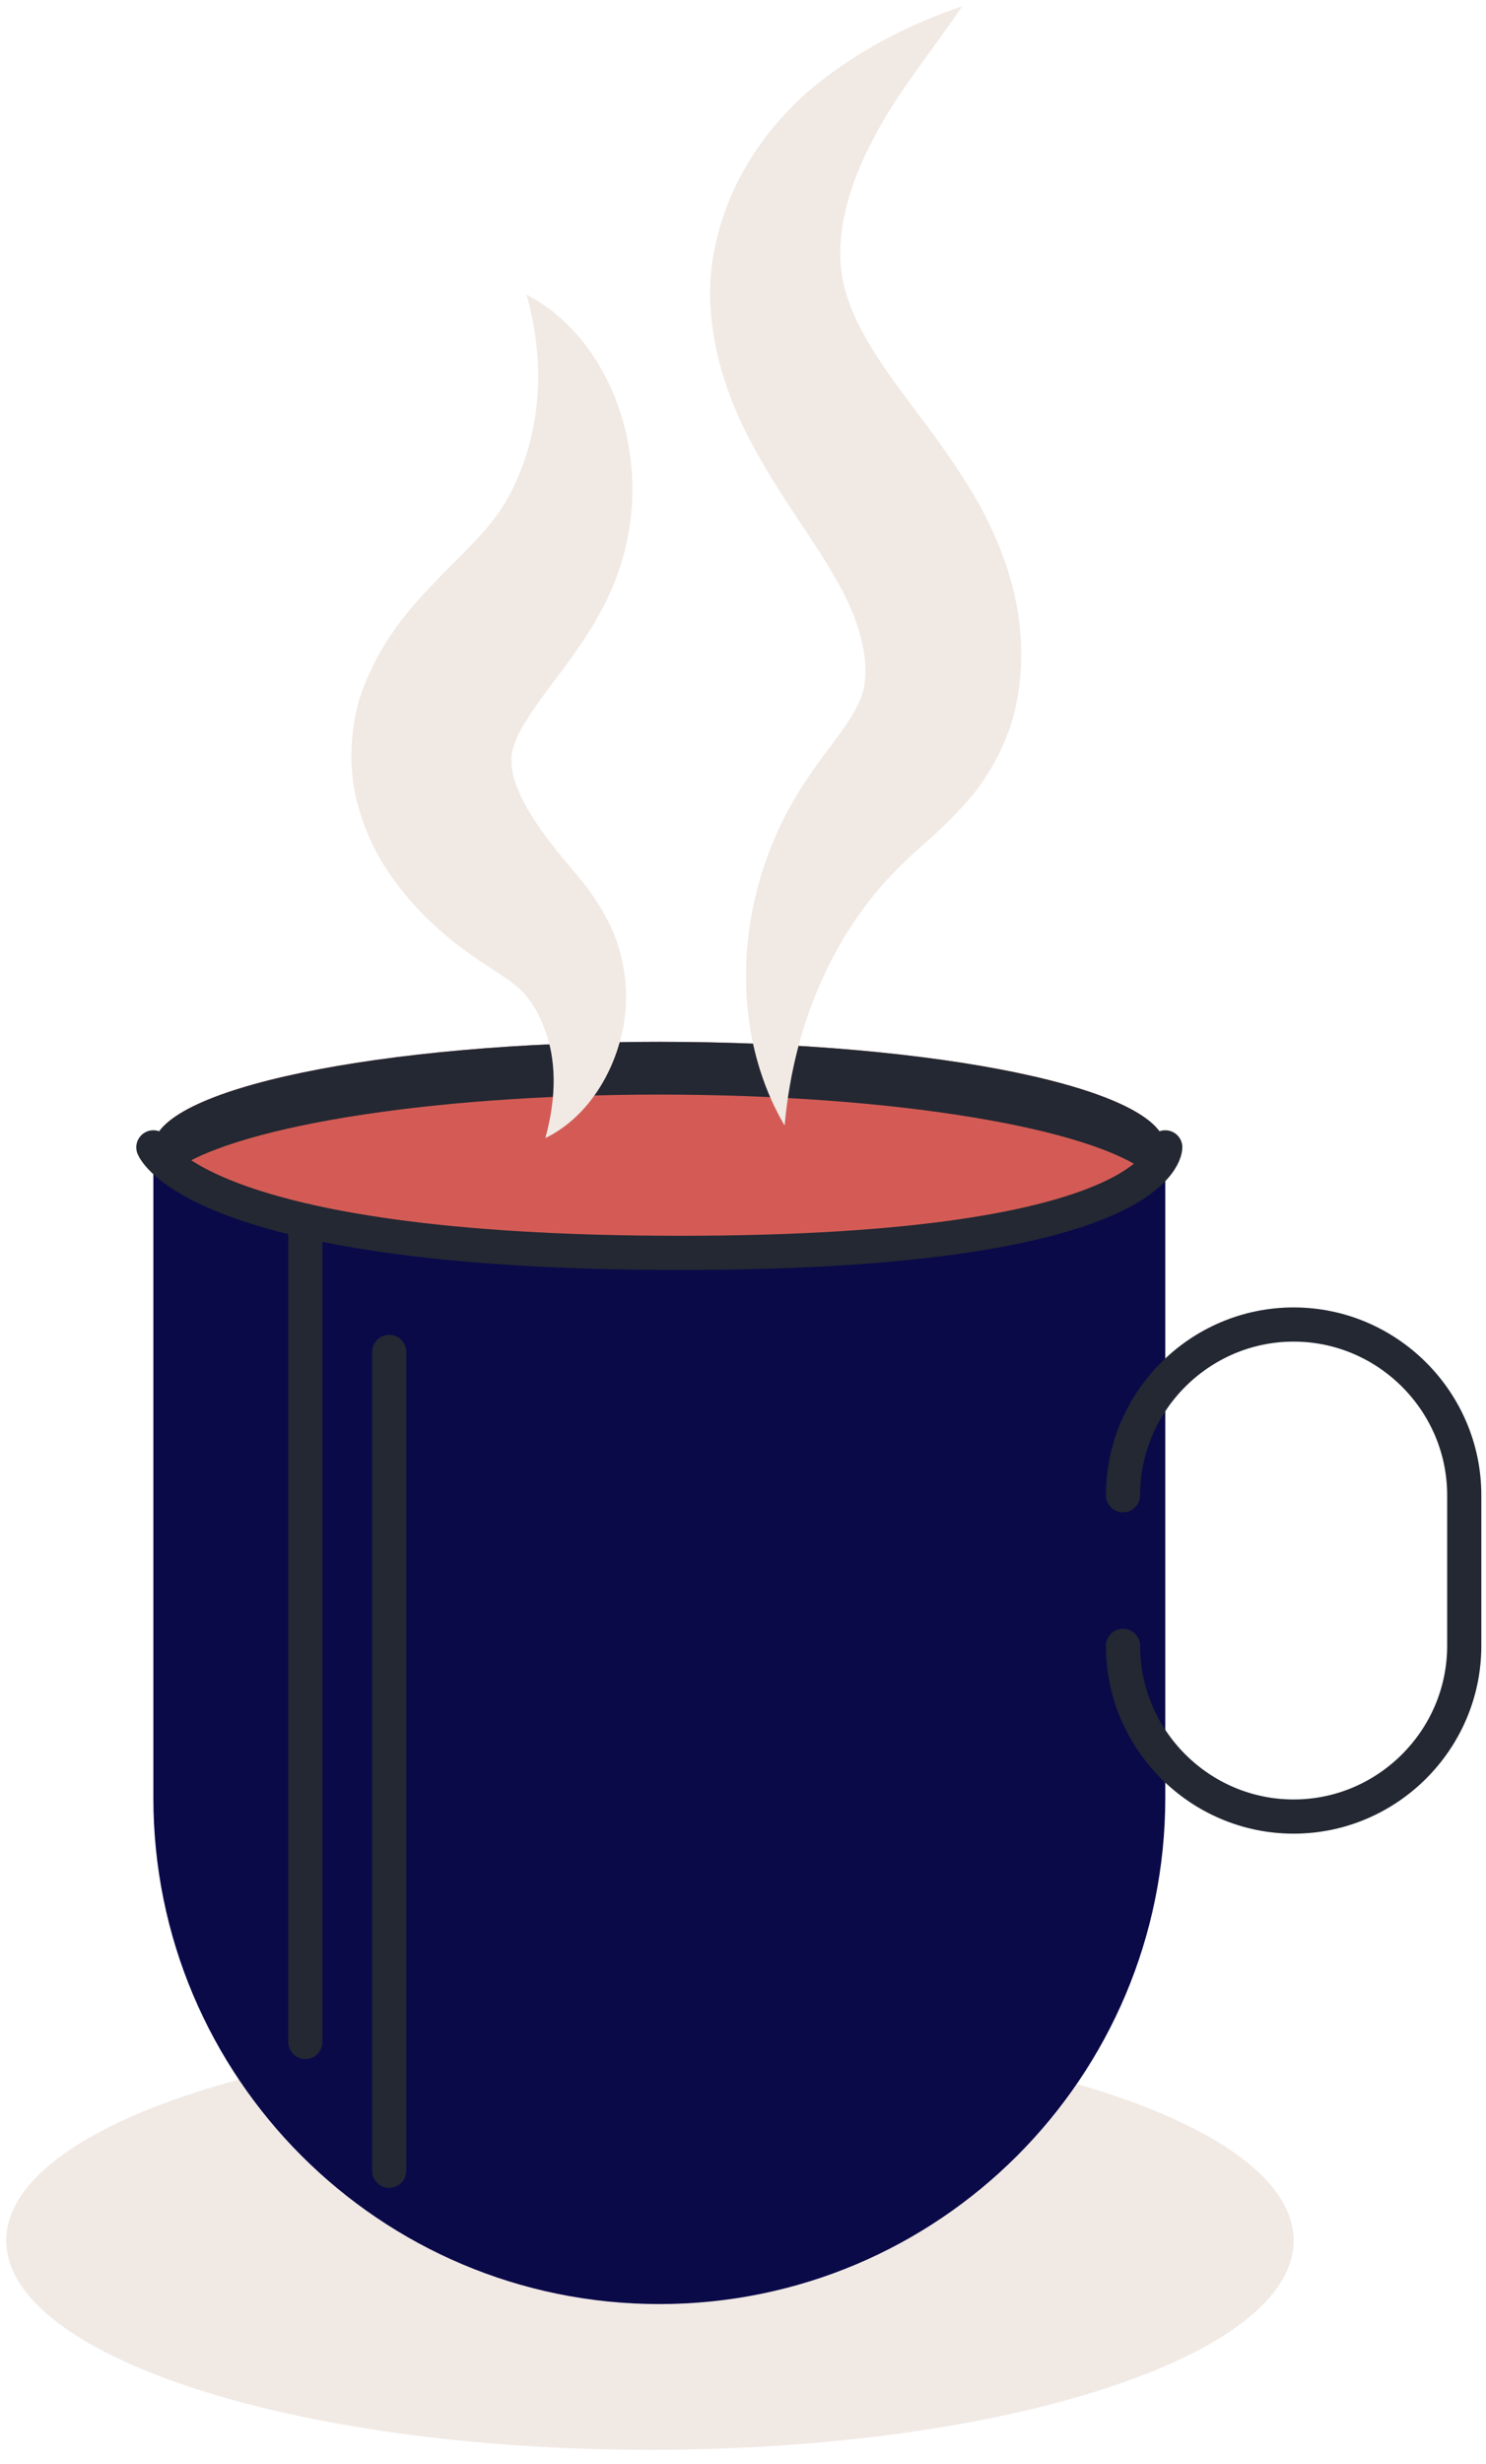
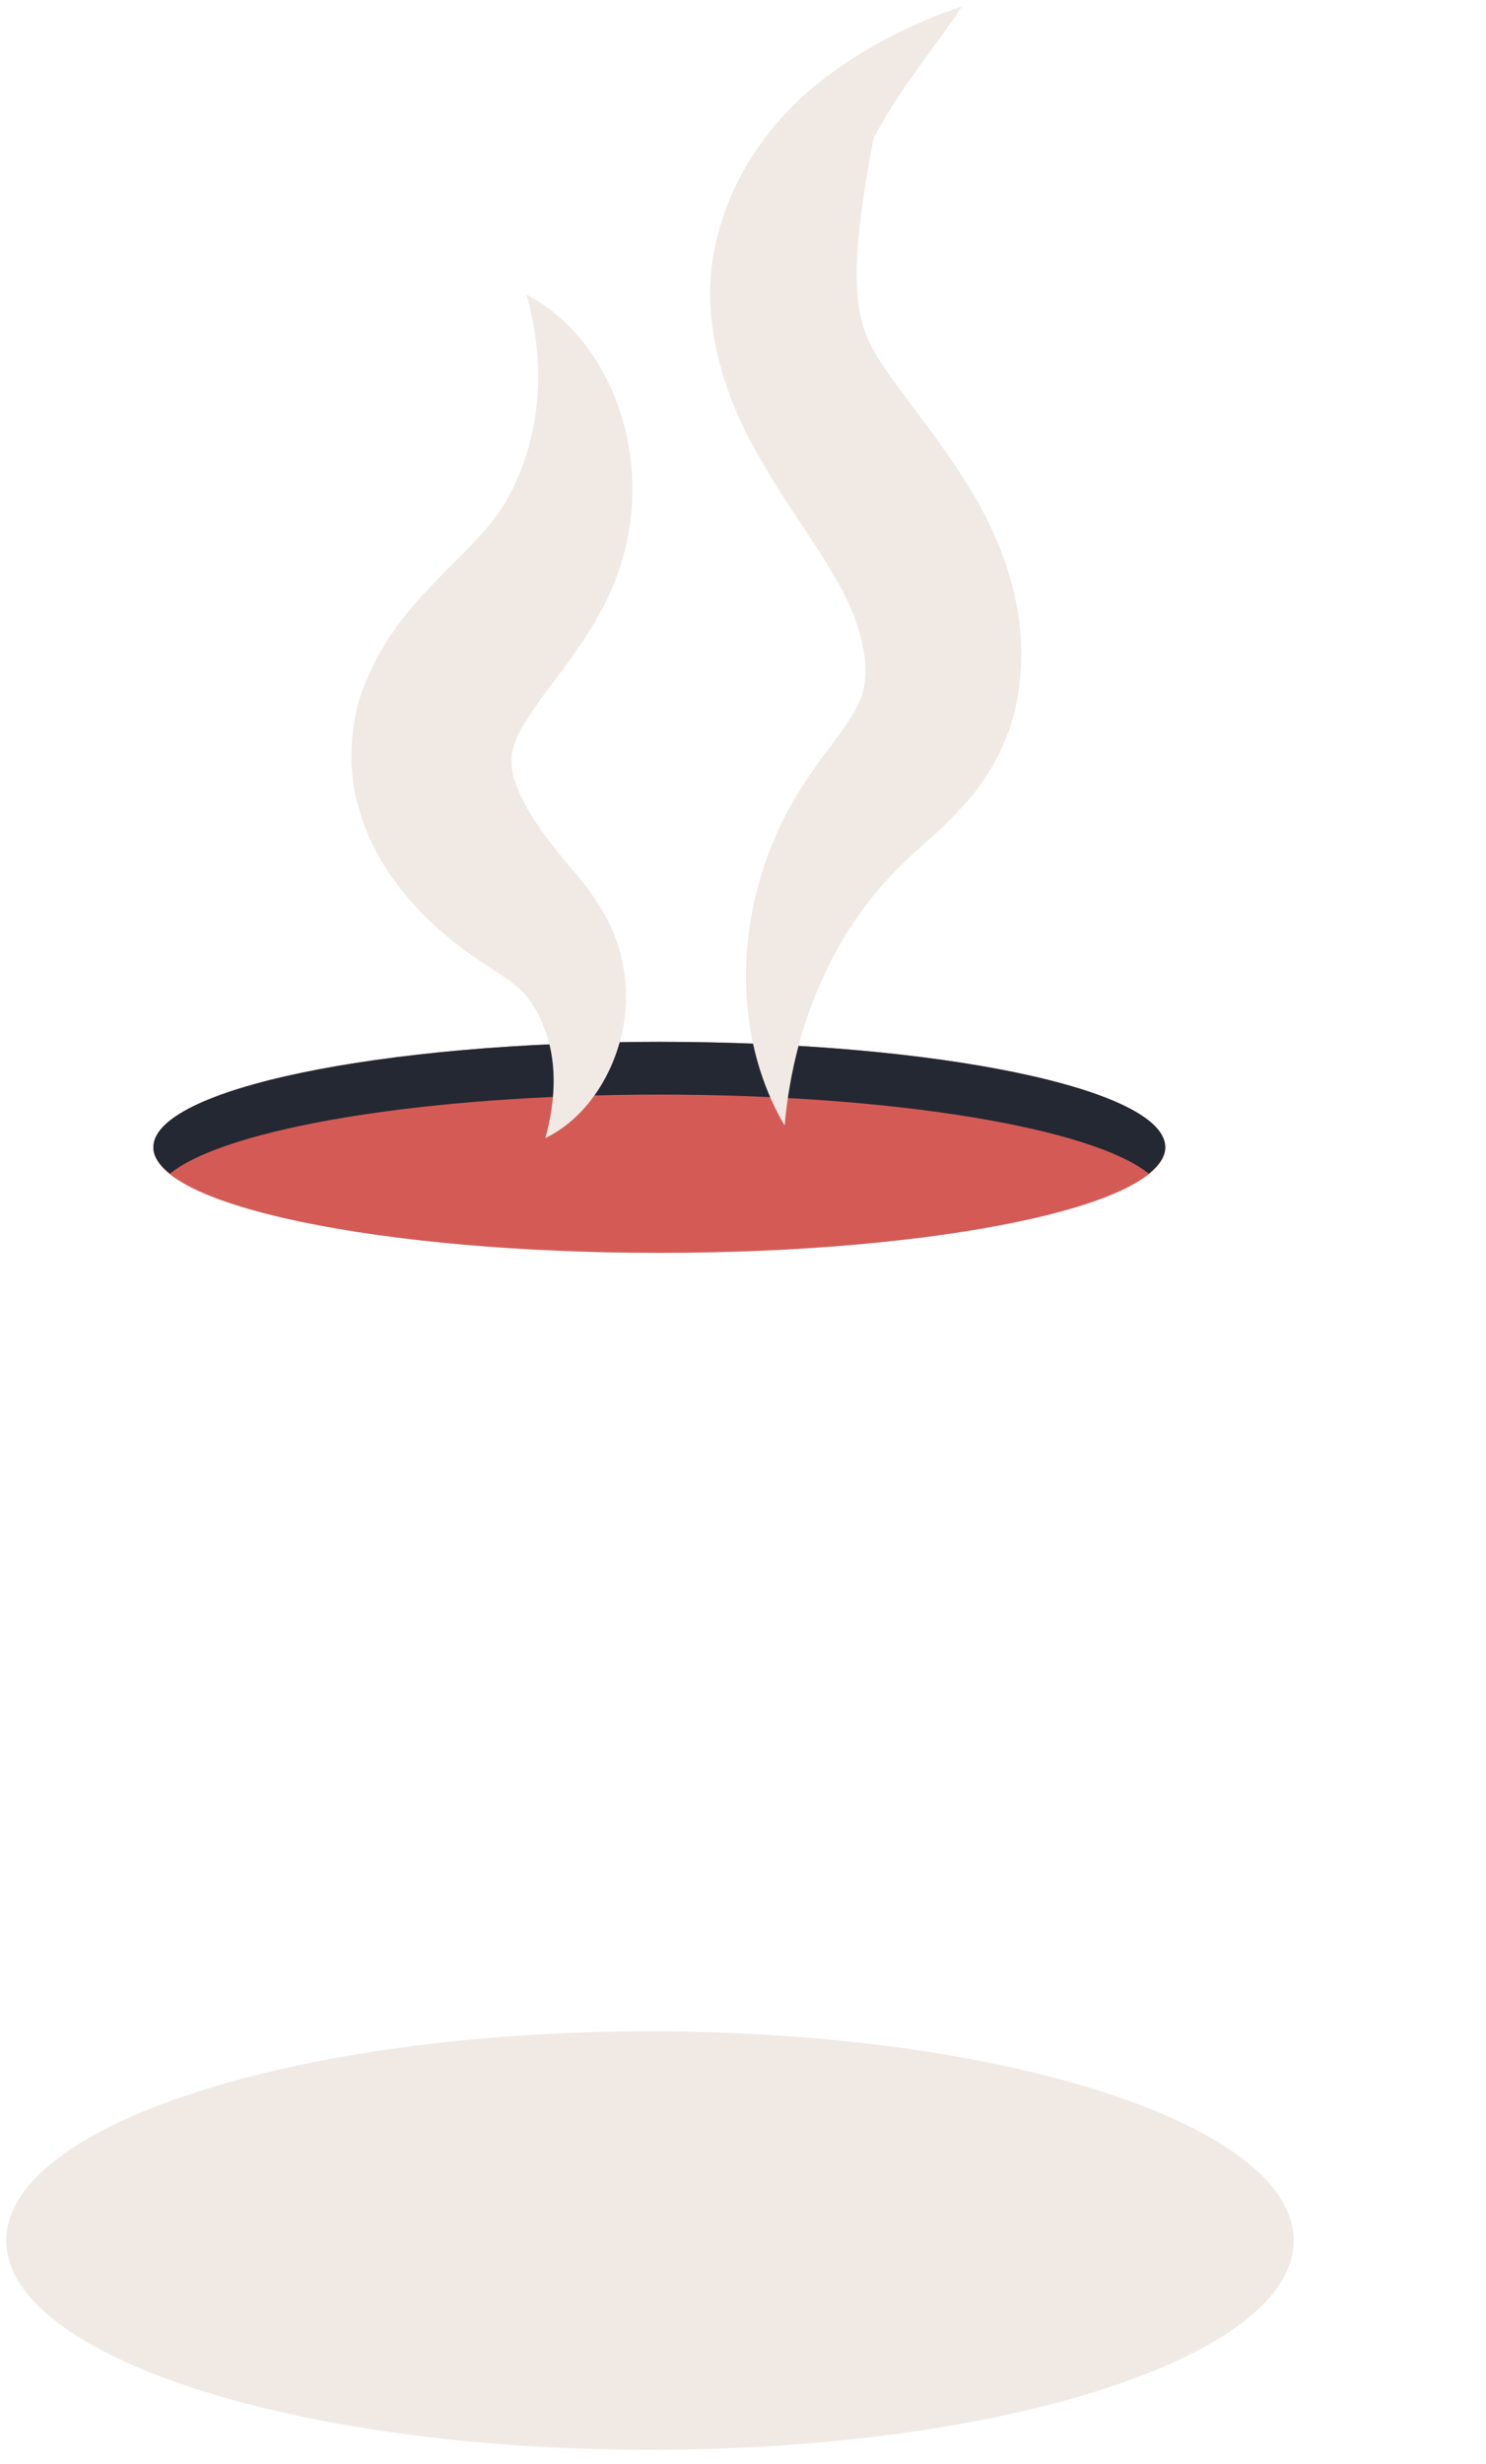
<svg xmlns="http://www.w3.org/2000/svg" width="70" height="116" viewBox="0 0 70 116" fill="none">
  <g style="mix-blend-mode:multiply">
    <path d="M30.617 115.336C47.363 115.336 60.938 110.926 60.938 105.486C60.938 100.046 47.363 95.636 30.617 95.636C13.87 95.636 0.295 100.046 0.295 105.486C0.295 110.926 13.87 115.336 30.617 115.336Z" fill="#F1E9E4" />
  </g>
-   <path d="M54.892 54.154V84.639C54.892 97.805 44.223 108.475 31.058 108.475C17.894 108.475 7.224 97.805 7.224 84.639V54.154H54.892Z" fill="#0A0A49" />
  <path d="M54.892 54.017C54.892 51.275 44.223 49.049 31.058 49.049C17.894 49.049 7.224 51.275 7.224 54.017C7.224 56.759 17.894 58.985 31.058 58.985C44.223 58.985 54.892 56.759 54.892 54.017Z" fill="#D45B55" />
  <path d="M8.004 55.256C10.655 53.116 19.953 51.533 31.058 51.533C42.164 51.533 51.462 53.116 54.112 55.256C54.606 54.86 54.892 54.441 54.892 54.017C54.892 51.275 44.223 49.049 31.058 49.049C17.894 49.049 7.224 51.275 7.224 54.017C7.224 54.447 7.511 54.86 8.004 55.256Z" fill="#232832" />
  <path d="M25.689 53.581C26.234 51.613 26.2 49.846 25.649 48.424C25.397 47.724 25.03 47.139 24.634 46.708C24.215 46.284 23.825 46.043 23.137 45.59C22.5 45.182 21.548 44.546 20.716 43.788C19.861 43.054 19.064 42.171 18.341 41.121C17.618 40.077 17.027 38.775 16.712 37.294C16.425 35.803 16.534 34.128 16.999 32.705C18.014 29.831 19.741 28.19 20.985 26.888C22.334 25.54 23.16 24.748 23.865 23.555C25.23 21.134 25.901 17.761 24.8 13.866C28.5 15.793 30.531 20.744 29.538 25.448C29.303 26.624 28.838 27.823 28.248 28.89C27.68 29.946 27.026 30.8 26.464 31.587C25.288 33.118 24.422 34.34 24.227 35.063C24.089 35.424 24.083 35.677 24.1 36.032C24.117 36.4 24.255 36.864 24.508 37.421C24.754 37.977 25.133 38.574 25.575 39.199C26.022 39.819 26.504 40.398 27.238 41.27C27.926 42.09 28.764 43.312 29.142 44.597C29.533 45.871 29.573 47.161 29.366 48.332C28.919 50.667 27.559 52.669 25.689 53.581Z" fill="#F1E9E4" />
-   <path d="M45.319 0.304C43.839 2.49 42.204 4.44 41.154 6.511C40.07 8.514 39.479 10.607 39.594 12.351C39.697 14.009 40.454 15.535 41.67 17.325C42.852 19.075 44.533 20.991 46.024 23.567C47.481 26.154 48.663 29.567 47.837 33.313C47.435 35.189 46.311 36.99 45.261 38.057C44.217 39.199 43.236 39.95 42.525 40.656C39.554 43.513 37.426 47.781 36.961 52.99C34.259 48.406 34.58 41.947 37.839 36.944C38.665 35.665 39.514 34.684 40.03 33.864C40.563 32.998 40.712 32.55 40.753 31.942C40.856 30.703 40.414 29.022 39.399 27.307C38.418 25.511 36.858 23.561 35.475 21.002C34.127 18.541 32.969 15.122 33.657 11.732C34.317 8.462 36.158 5.921 38.297 4.113C40.477 2.335 42.812 1.159 45.301 0.299L45.319 0.304Z" fill="#F1E9E4" />
-   <path d="M7.224 54.017C7.224 54.017 9.175 58.985 32.033 58.985C54.892 58.985 54.892 54.017 54.892 54.017" stroke="#232832" stroke-width="1.61" stroke-linecap="round" stroke-linejoin="round" />
-   <path d="M14.383 57.47V96.135" stroke="#232832" stroke-width="1.61" stroke-linecap="round" stroke-linejoin="round" />
-   <path d="M18.335 102.199V63.649" stroke="#232832" stroke-width="1.61" stroke-linecap="round" stroke-linejoin="round" />
-   <path d="M52.902 70.395C52.902 65.978 56.516 62.358 60.938 62.358C65.355 62.358 68.975 65.972 68.975 70.395V77.486C68.975 81.903 65.361 85.523 60.938 85.523C56.522 85.523 52.902 81.909 52.902 77.486" stroke="#232832" stroke-width="1.61" stroke-linecap="round" stroke-linejoin="round" />
+   <path d="M45.319 0.304C43.839 2.49 42.204 4.44 41.154 6.511C39.697 14.009 40.454 15.535 41.67 17.325C42.852 19.075 44.533 20.991 46.024 23.567C47.481 26.154 48.663 29.567 47.837 33.313C47.435 35.189 46.311 36.99 45.261 38.057C44.217 39.199 43.236 39.95 42.525 40.656C39.554 43.513 37.426 47.781 36.961 52.99C34.259 48.406 34.58 41.947 37.839 36.944C38.665 35.665 39.514 34.684 40.03 33.864C40.563 32.998 40.712 32.55 40.753 31.942C40.856 30.703 40.414 29.022 39.399 27.307C38.418 25.511 36.858 23.561 35.475 21.002C34.127 18.541 32.969 15.122 33.657 11.732C34.317 8.462 36.158 5.921 38.297 4.113C40.477 2.335 42.812 1.159 45.301 0.299L45.319 0.304Z" fill="#F1E9E4" />
</svg>